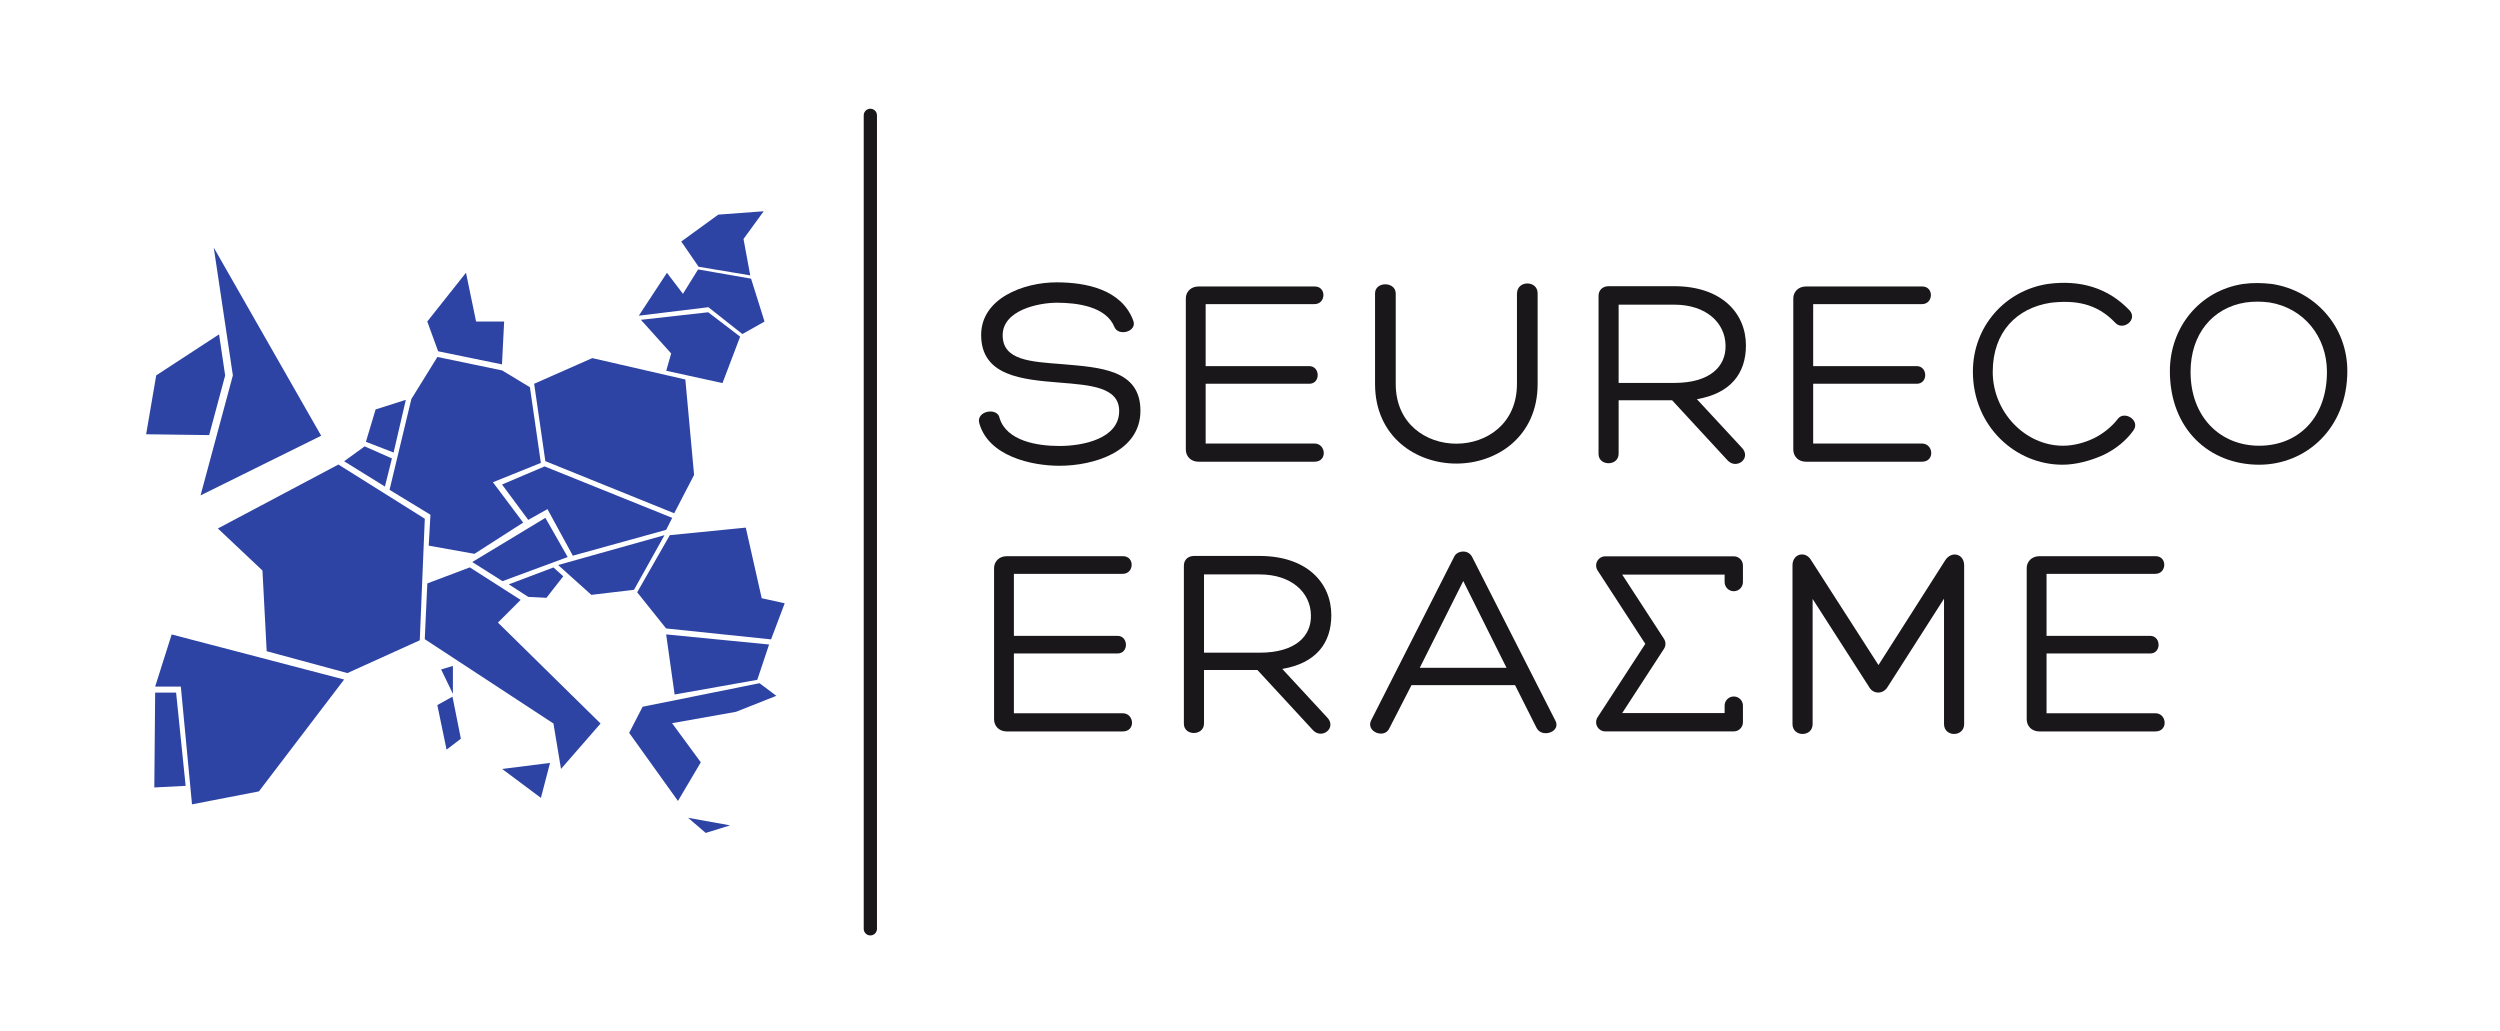
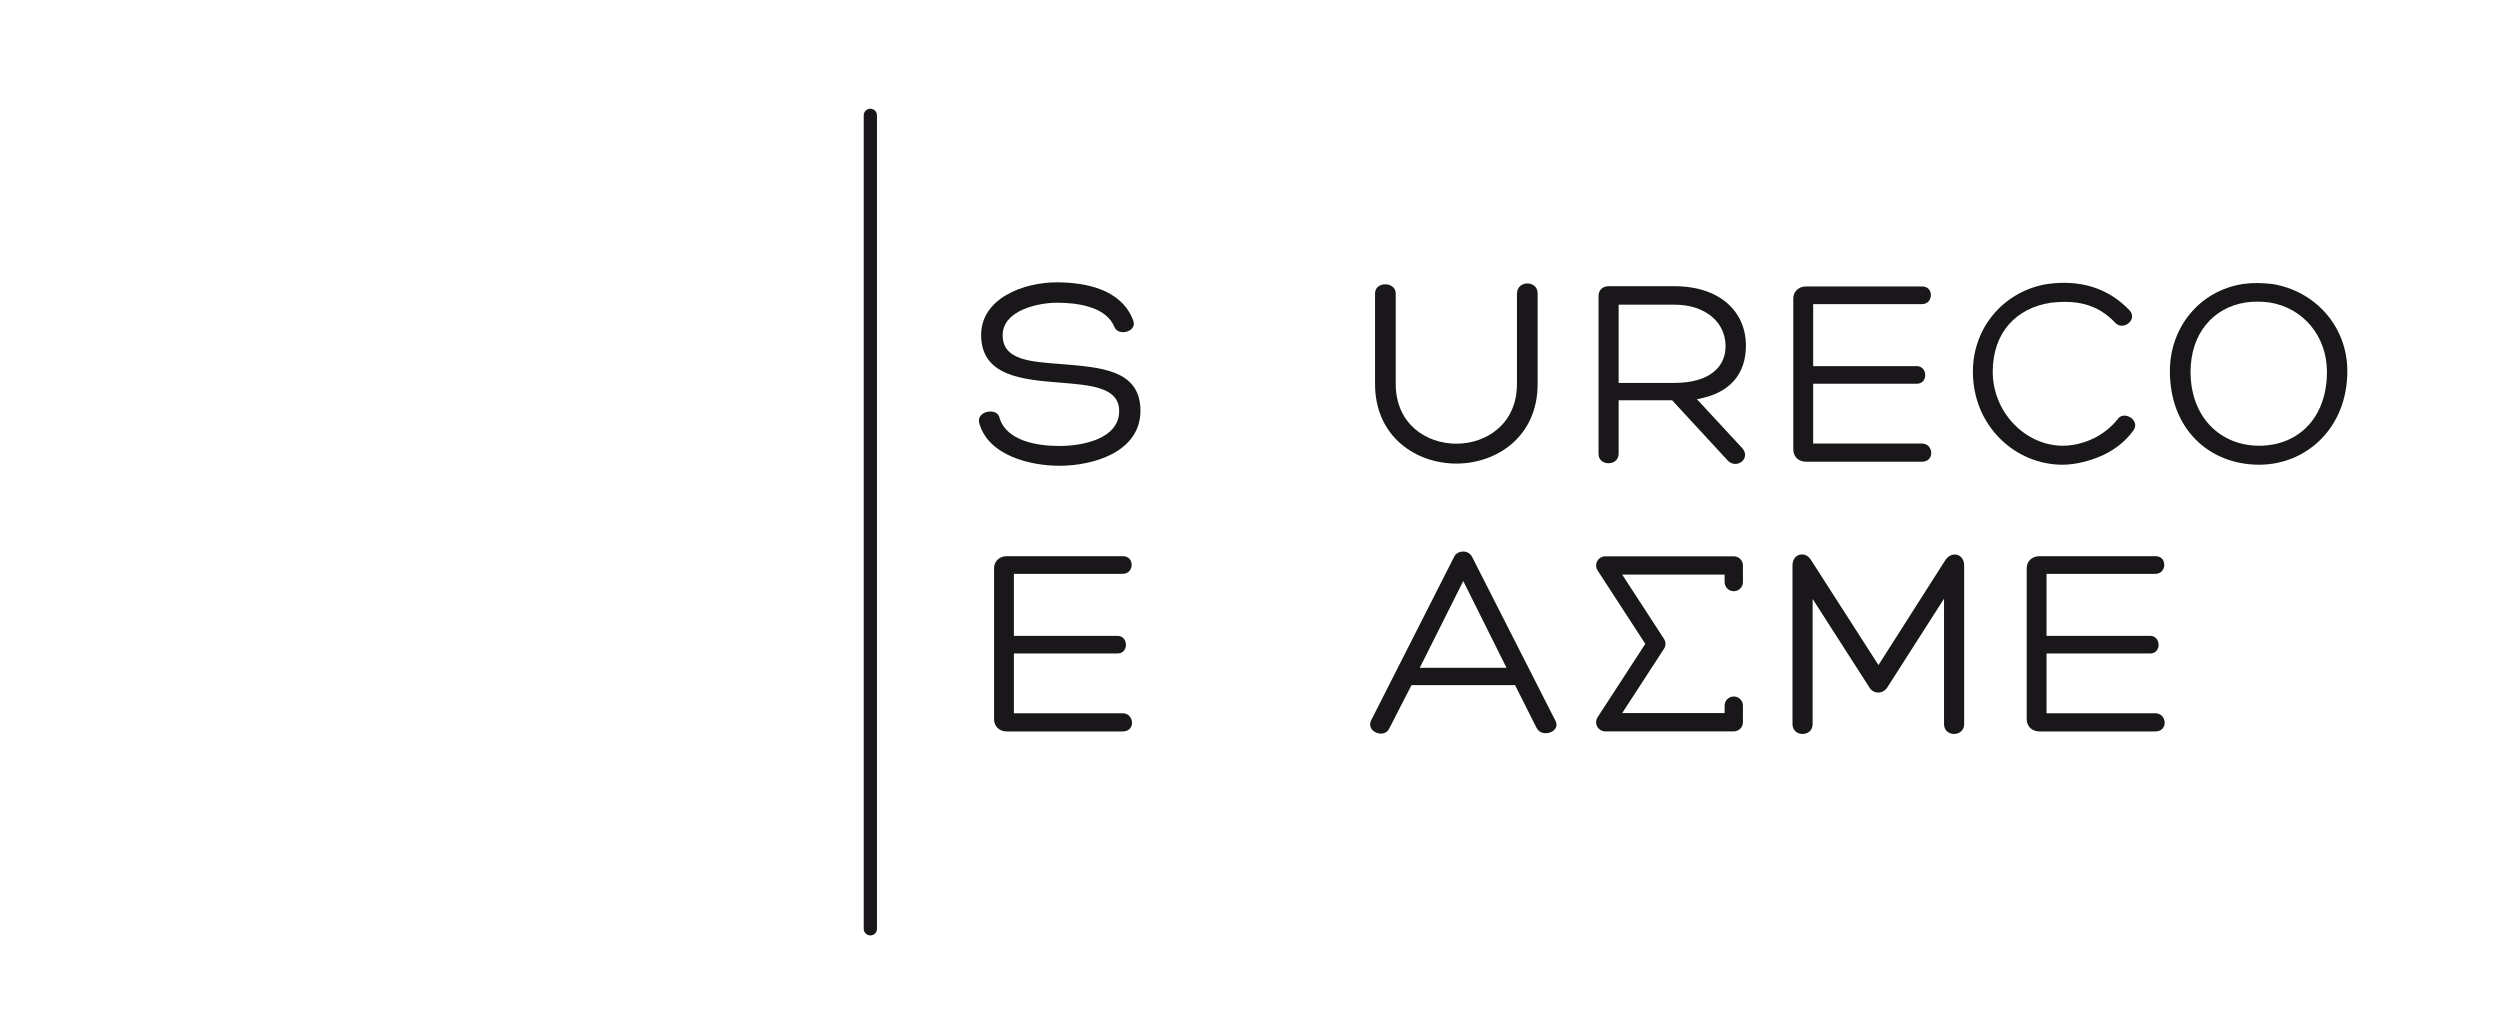
<svg xmlns="http://www.w3.org/2000/svg" id="a" viewBox="0 0 592.29 244.34">
-   <path d="M175.89,79.14l5.24-2.96-3.19-10.16-12.55-2.19-3.59,5.78-3.79-4.98-6.67,10.16,16.49-2.01,8.06,6.37Zm1.85-13.91l-1.59-8.61,4.78-6.57-10.76,.8-8.77,6.37,4.11,5.98,12.23,2.04Zm-6.57,25.53l4.18-11-7.57-5.78-15.94,1.79,7.17,7.97-1.17,4.1,13.32,2.92Zm-52.24-4.43l.51-10.16h-6.65l-2.39-11.56-9.17,11.56,2.57,7.05,15.13,3.11Zm40.8,35.27l4.71-9.08-2.07-22.61-22.05-5.07-13.77,6.08,2.65,18.33,30.53,12.35Zm-24.02,10.05l22.11-6.12,1.44-2.84-30.24-12.19-10.08,4.29,6.21,8.38,4.55-2.55,6.01,11.03Zm14.49,8.09l7.23-12.95-25.2,7.07,7.87,7.07,10.1-1.2Zm35.72,3.19l-5.46-1.2-3.77-16.73-18,1.79-7.73,13.53,6.85,8.57,24.87,2.59,3.23-8.56Zm-66.89-5.24l15.46-5.72-5.28-9.28-17.32,10.46,7.15,4.53Zm40.8,26.85l19.58-3.48,2.8-8.37-24.39-2.39,2.01,14.24Zm-30.37-22.91l3.98-5.1-2.32-2.09-10.58,4,4.61,2.97,4.31,.22Zm-27.48-19.69l-.41,7.33,10.83,1.94,11.55-7.4-7.17-9.56,11.36-4.58-2.59-17.93-6.58-3.98-15.34-3.19-6.17,9.96-5.17,21.52,9.69,5.9Zm-65.22,42.14l-.2,22.48,7.42-.38-2.26-22.1h-4.96Zm91.39,24.95l2.16-8.29-11.34,1.44,9.18,6.85Zm-4.79-46.9l-12.06-7.71-10.06,3.8-.61,13.21,30.49,19.98,1.79,10.76,9.37-10.76-24.31-23.91,5.38-5.38Zm-27.21-47.41l-7.16,2.28-2.3,7.67,6.56,2.54,2.9-12.49Zm56.1,72.72l-3.19,6.18,11.56,16.14,5.41-9.16-6.81-9.27,15.15-2.69,9.56-3.79-3.99-2.99-27.7,5.58Zm-48.64-.4l2.19,10.56,3.39-2.59-1.99-9.96-3.59,1.99Zm63.59,30.29l5.78-1.79-9.96-1.79,4.18,3.59Zm-59.9-39.57l-2.79,.84,2.79,5.77v-6.61Zm-59.8-40.39l28.59-14.14-25.45-44.58,4.53,30.29-7.66,28.44Zm45.36-8.76l-6.47-2.86-4.86,3.53,9.66,5.99,1.66-6.65Zm-56.1,54.05h6.08l2.65,27.9,15.85-3.07,20.19-26.5-40.86-10.68-3.91,12.35Zm16.58-73.73l-1.44-9.72-14.89,9.72-2.39,13.95,14.93,.2,3.8-14.15Zm26.82,21.13l-28.54,15.14,10.56,9.96,1,19.12,19.13,5.18,17.14-7.77,1.19-28.8-20.47-12.84Z" style="fill:#2d44a4;" />
  <path d="M206.2,221.62c-.87,0-1.57-.7-1.57-1.57V27.33c0-.87,.7-1.57,1.57-1.57s1.57,.7,1.57,1.57V220.05c0,.87-.7,1.57-1.57,1.57h0Z" style="fill:#1a171b;" />
  <g>
    <path d="M236.82,99.07c1.7,5.42,8.94,6.59,14.17,6.59,5.55,0,14.16-1.7,14.16-8.29,0-5.68-6.85-6.13-14.03-6.72-9.01-.72-18.67-1.57-18.67-11.29,0-8.62,9.92-12.47,17.89-12.47,6.85,0,15.4,1.63,18.15,9.07,.98,2.61-3.46,3.79-4.44,1.57-1.96-4.96-8.94-5.81-13.64-5.81-4.37,0-12.86,1.76-12.86,7.7s6.53,6.27,14.1,6.85c8.94,.78,18.54,1.24,18.54,11.03s-11.16,13.05-19.19,13.05c-6.66,0-16.84-2.28-19-10.12-.78-2.87,4.31-3.85,4.83-1.18Z" style="fill:#1a171b;" />
-     <path d="M285.64,105.08h25.78c2.74,0,3.13,4.31,0,4.31h-27.48c-1.83,0-3-1.3-3-2.87v-35.84c0-1.5,1.17-2.81,3-2.81h27.55c2.81,0,2.68,4.18-.07,4.18h-25.78v14.69h24.54c2.61,0,2.74,4.18,0,4.18h-24.54v14.17Z" style="fill:#1a171b;" />
    <path d="M359.4,69.56c0-3.2,4.89-3.2,4.89-.06v21.47c0,12.53-9.73,18.86-19.26,18.86s-19.26-6.33-19.26-18.86v-21.47c0-2.87,4.9-2.87,4.9,.06v21.41c0,18.86,28.72,18.86,28.72,0v-21.41Z" style="fill:#1a171b;" />
    <path d="M383.48,94.83v12.66c0,3-4.76,3-4.76,.07v-37.47c0-1.37,.98-2.29,2.41-2.29h15.47c11.29,0,17.04,6.4,17.04,14.04,0,6.59-3.59,11.36-11.62,12.73l10.58,11.42c2.48,2.48-1.11,5.35-3.26,3.13l-13.19-14.29h-12.66Zm0-4.11h13.19c8.55,0,12.27-3.98,12.14-8.88-.07-5.35-4.57-9.66-12.14-9.66h-13.19v18.54Z" style="fill:#1a171b;" />
-     <path d="M429.56,105.08h25.78c2.74,0,3.13,4.31,0,4.31h-27.48c-1.83,0-3-1.3-3-2.87v-35.84c0-1.5,1.17-2.81,3-2.81h27.55c2.81,0,2.68,4.18-.06,4.18h-25.78v14.69h24.54c2.61,0,2.74,4.18,0,4.18h-24.54v14.17Z" style="fill:#1a171b;" />
+     <path d="M429.56,105.08h25.78c2.74,0,3.13,4.31,0,4.31h-27.48c-1.83,0-3-1.3-3-2.87v-35.84c0-1.5,1.17-2.81,3-2.81h27.55c2.81,0,2.68,4.18-.06,4.18h-25.78v14.69h24.54c2.61,0,2.74,4.18,0,4.18h-24.54v14.17" style="fill:#1a171b;" />
    <path d="M498.42,107.75c-3.13,1.44-6.66,2.35-9.79,2.35-11.16,0-21.22-9.14-21.22-22.06,0-10.71,7.64-19.19,17.69-20.76,7.64-1.04,14.3,.85,19.45,6.27,1.96,2.22-1.57,4.9-3.39,2.94-4.44-4.7-9.6-5.42-15.34-4.76-8.03,1.24-13.71,6.92-13.71,16.38s7.64,17.49,16.64,17.49c2.42,0,5.09-.65,7.57-1.89,2.02-1.04,3.98-2.61,5.35-4.37,1.5-2.22,5.48,.2,3.79,2.61-1.76,2.48-4.24,4.44-7.05,5.81Z" style="fill:#1a171b;" />
    <path d="M514.08,87.91c0-10.25,6.92-19,17.3-20.63,2.42-.33,4.63-.26,6.92,0,10.05,1.57,17.82,9.92,17.82,20.63,0,13.58-9.79,22.19-20.89,22.19-11.75,0-21.15-8.36-21.15-22.19Zm4.9,.2c0,10.71,7.05,17.49,16.25,17.49s16.06-6.53,16.06-17.49c0-8.42-5.55-15.14-13.58-16.45-1.96-.26-3.85-.26-5.68,0-7.9,1.24-13.05,7.57-13.05,16.45Z" style="fill:#1a171b;" />
    <path d="M240.21,168.98h25.78c2.74,0,3.13,4.31,0,4.31h-27.48c-1.83,0-3-1.3-3-2.87v-35.84c0-1.5,1.17-2.81,3-2.81h27.55c2.81,0,2.68,4.18-.07,4.18h-25.78v14.69h24.54c2.61,0,2.74,4.18,0,4.18h-24.54v14.16Z" style="fill:#1a171b;" />
-     <path d="M285.25,158.74v12.66c0,3-4.77,3-4.77,.07v-37.47c0-1.37,.98-2.29,2.42-2.29h15.47c11.29,0,17.04,6.4,17.04,14.04,0,6.59-3.59,11.36-11.62,12.73l10.57,11.42c2.48,2.48-1.11,5.35-3.26,3.13l-13.19-14.29h-12.66Zm0-4.11h13.19c8.55,0,12.27-3.98,12.14-8.88-.07-5.35-4.57-9.66-12.14-9.66h-13.19v18.54Z" style="fill:#1a171b;" />
    <path d="M334.4,162.33l-5.29,10.31c-1.18,2.42-5.48,.72-4.31-1.89l19.71-38.84c.39-.85,1.31-1.24,2.15-1.24s1.63,.39,2.09,1.24l19.65,38.64c1.7,2.81-3.13,4.44-4.37,1.89l-5.09-10.12h-24.54Zm12.27-24.67l-10.31,20.56h20.56l-10.25-20.56Z" style="fill:#1a171b;" />
    <path d="M460.84,132.76c1.5-2.35,4.5-1.57,4.5,1.18v37.6c0,3.13-4.77,3.13-4.77,0v-29.7l-13.31,20.82c-1.05,1.89-3.53,1.89-4.5,0l-13.32-20.76v29.64c0,3.13-4.77,3.13-4.77,0v-37.6c0-2.81,3.13-3.53,4.44-1.18l15.93,24.8,15.8-24.8Z" style="fill:#1a171b;" />
    <path d="M484.86,168.98h25.78c2.74,0,3.13,4.31,0,4.31h-27.48c-1.83,0-3-1.3-3-2.87v-35.84c0-1.5,1.17-2.81,3-2.81h27.55c2.8,0,2.67,4.18-.07,4.18h-25.78v14.69h24.54c2.61,0,2.74,4.18,0,4.18h-24.54v14.16Z" style="fill:#1a171b;" />
    <path d="M410.76,173.28h-30.44c-.8,0-1.53-.44-1.91-1.14-.38-.7-.35-1.55,.09-2.22l11.3-17.38-11.3-17.38c-.43-.67-.47-1.52-.09-2.22,.38-.7,1.11-1.14,1.91-1.14h30.44c1.2,0,2.17,.97,2.17,2.17v3.93c0,1.2-.97,2.17-2.17,2.17s-2.17-.97-2.17-2.17v-1.76h-24.26l9.89,15.21c.47,.72,.47,1.65,0,2.37l-9.89,15.21h24.26v-1.75c0-1.2,.97-2.17,2.17-2.17s2.17,.97,2.17,2.17v3.93c0,1.2-.97,2.17-2.17,2.17h0Z" style="fill:#1a171b;" />
  </g>
</svg>